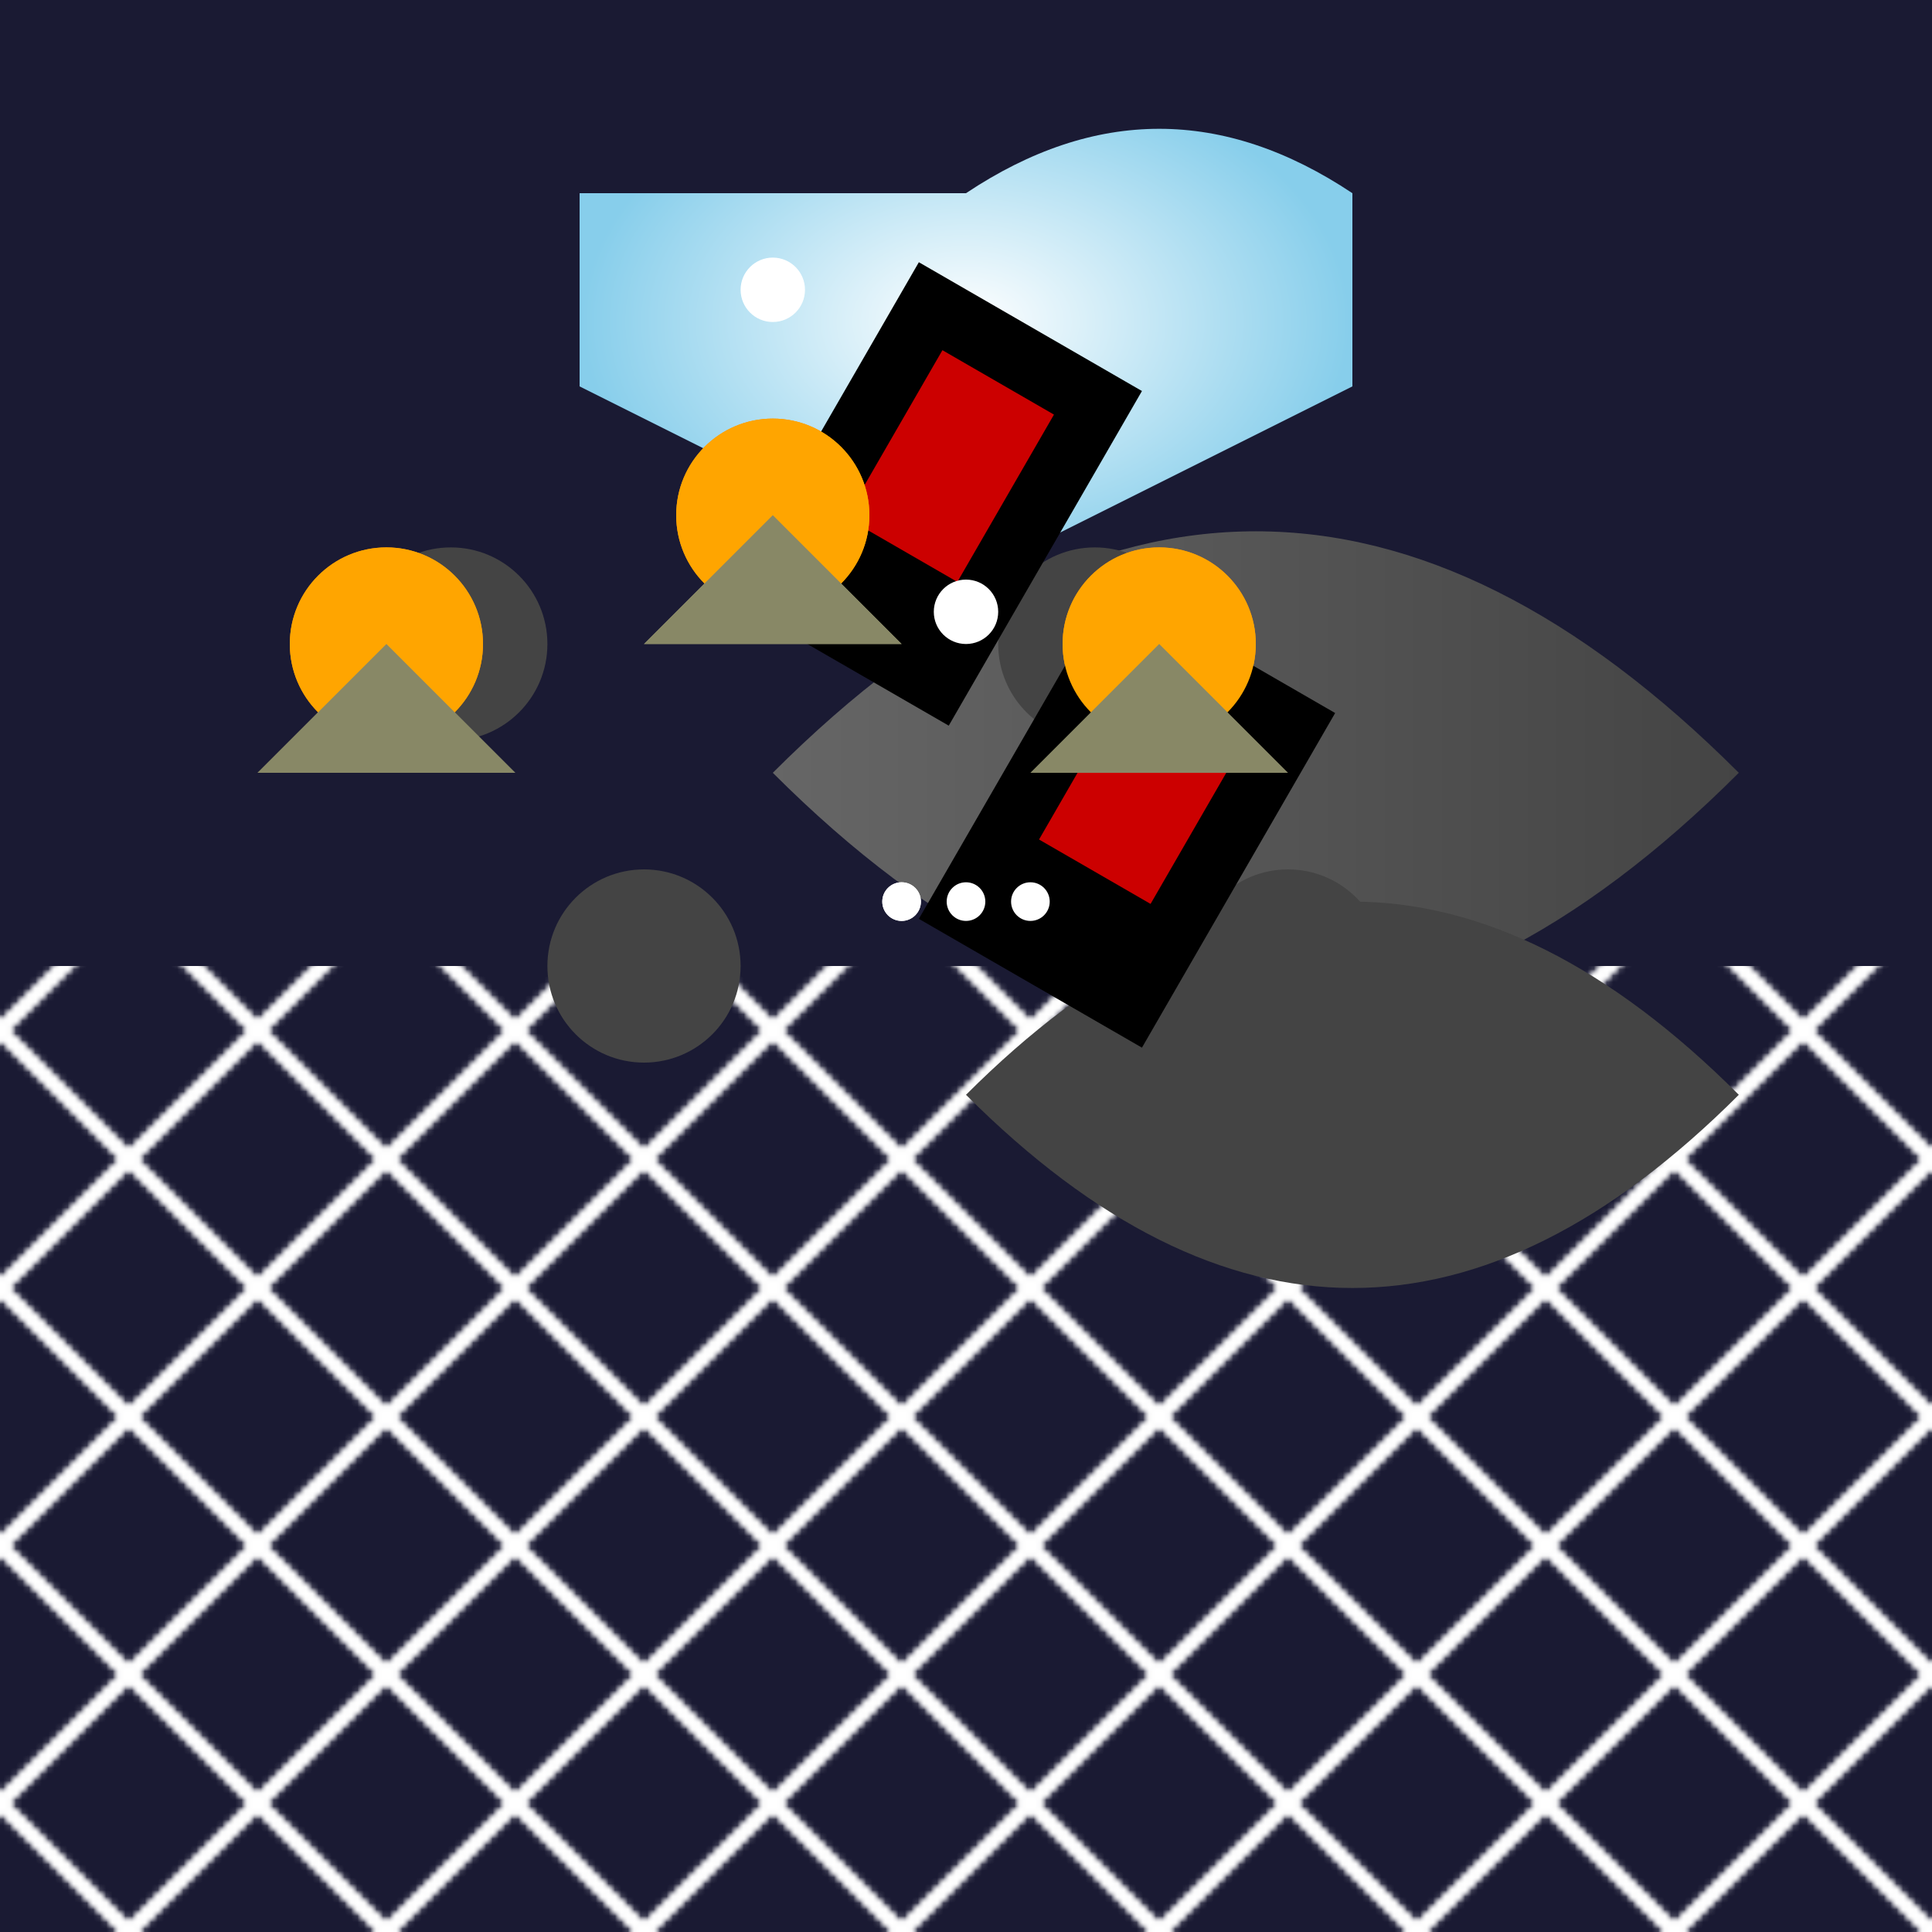
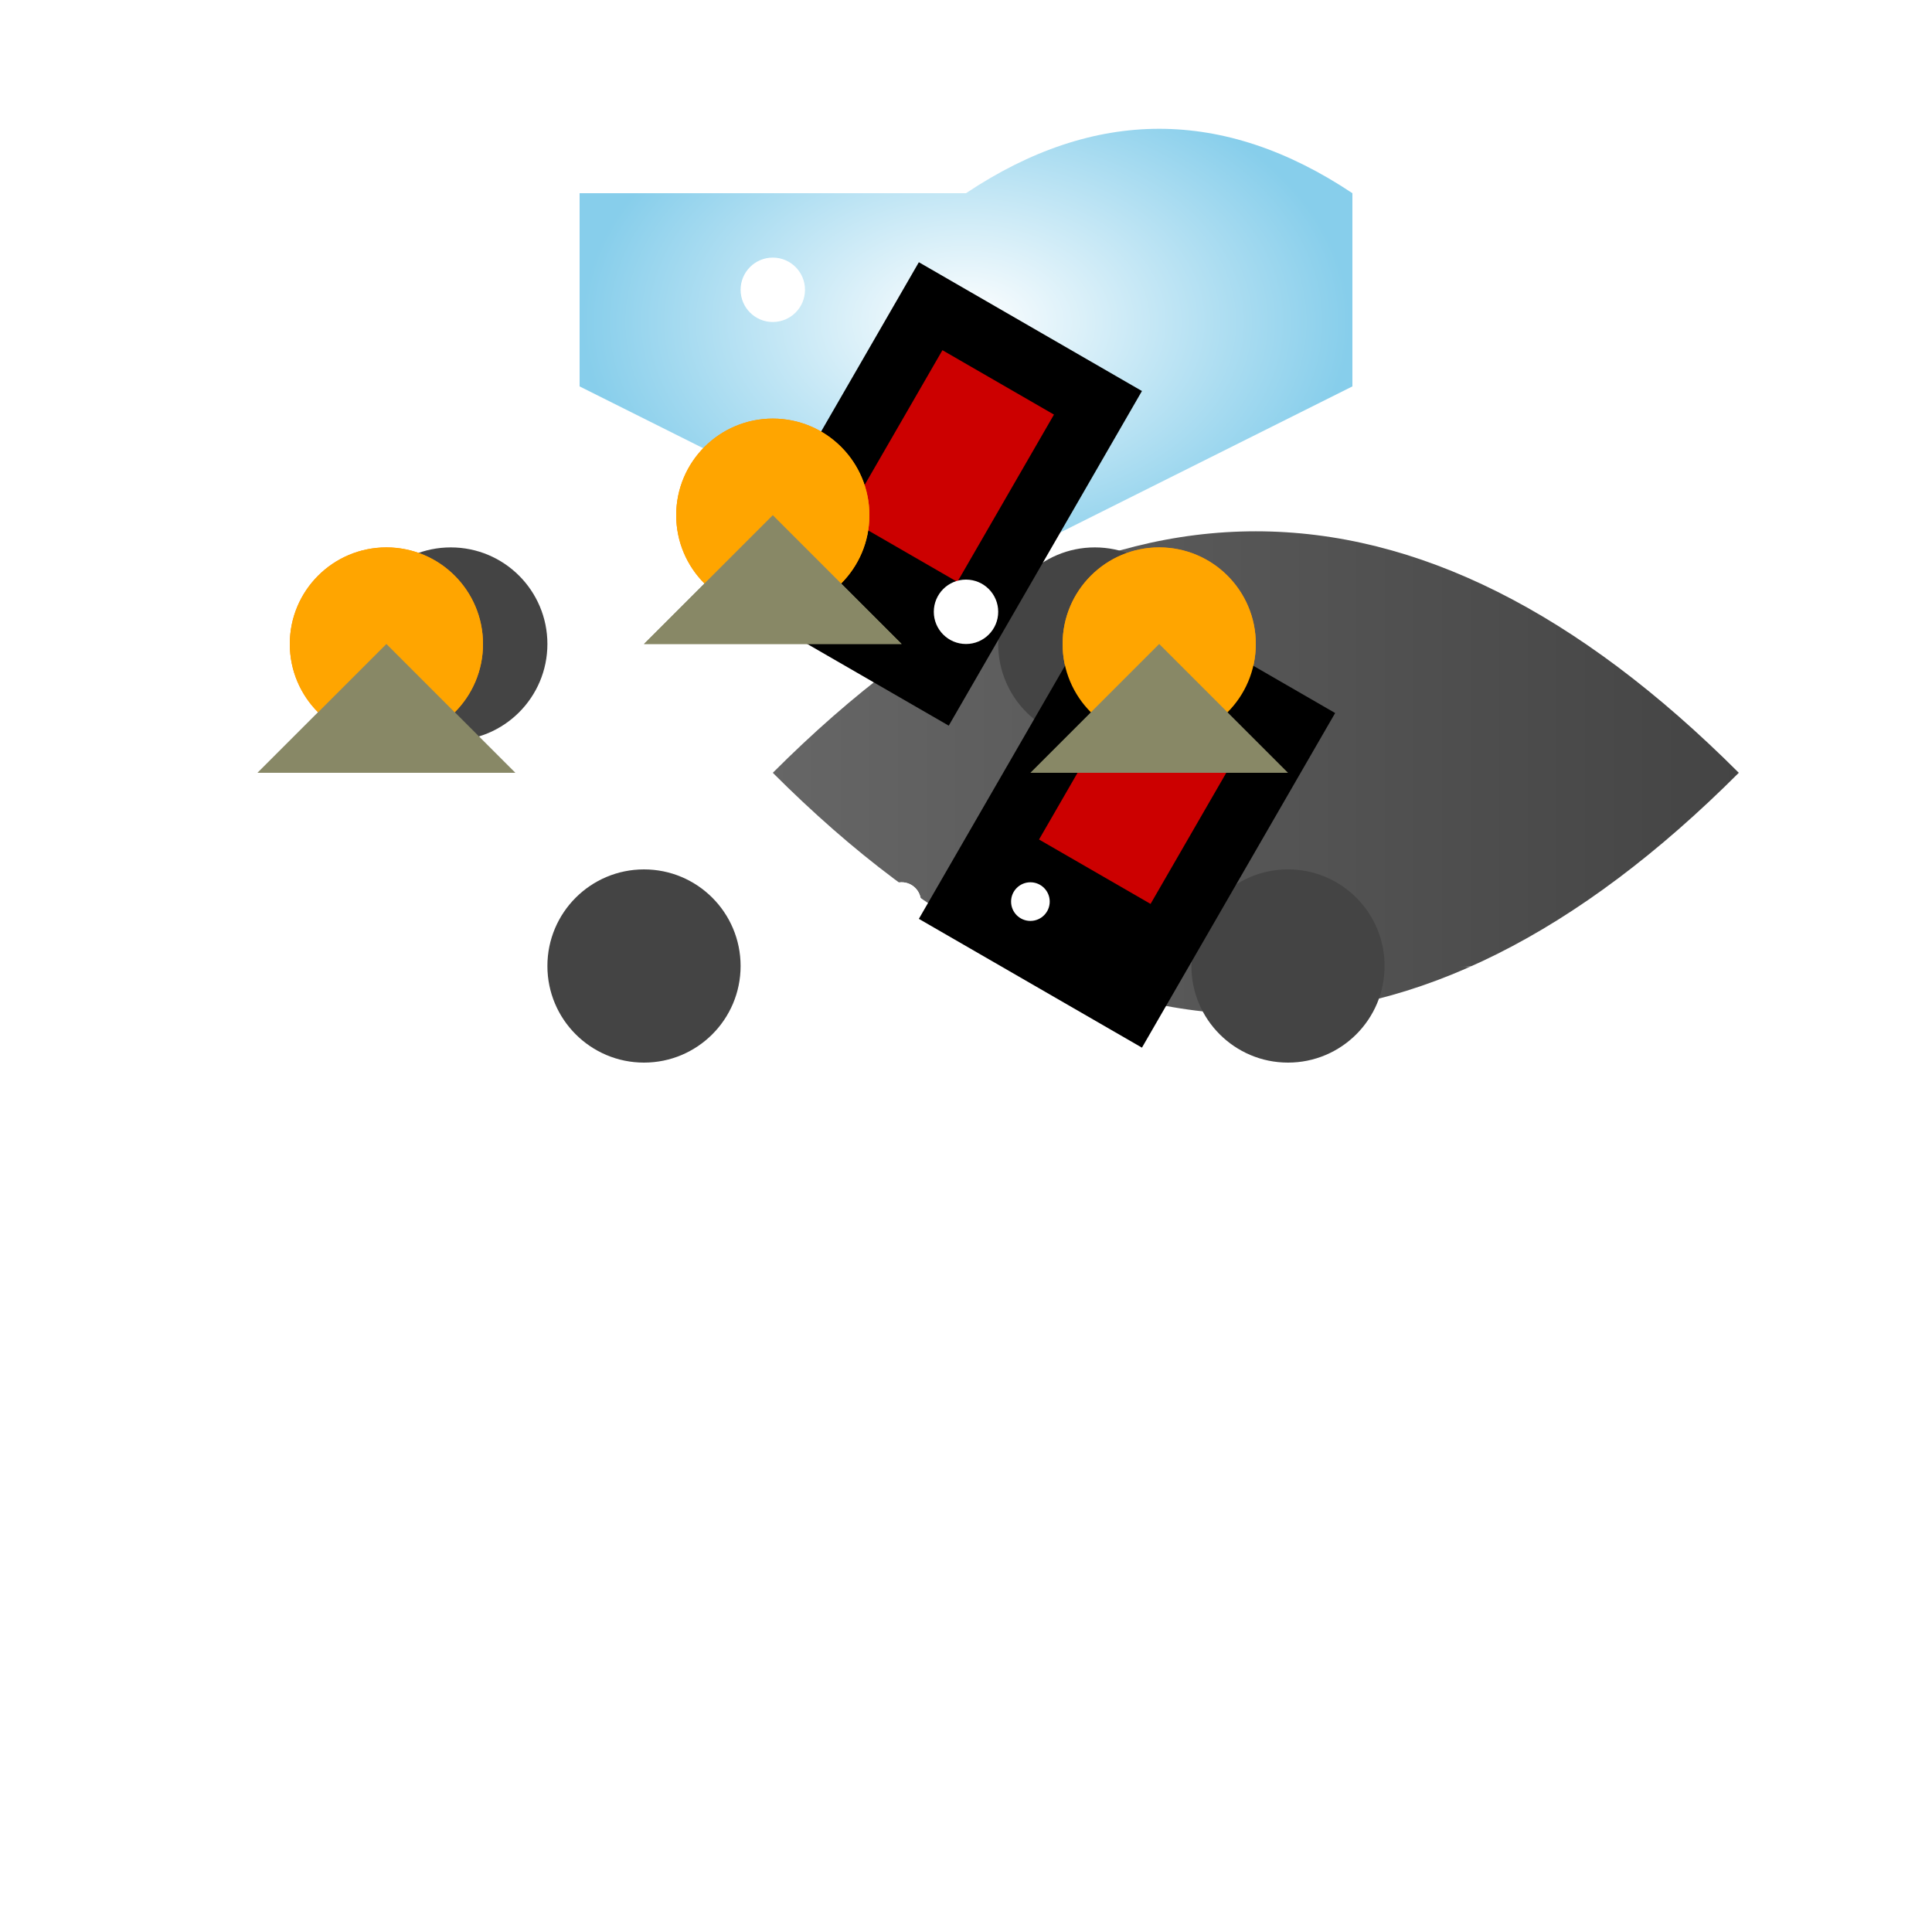
<svg xmlns="http://www.w3.org/2000/svg" viewBox="0 0 300 300">
  <defs>
    <radialGradient id="moonGradient" cx="50%" cy="50%">
      <stop offset="0%" style="stop-color:#ffffff;stop-opacity:1" />
      <stop offset="100%" style="stop-color:#87CEEB;stop-opacity:1" />
    </radialGradient>
    <pattern id="ice" x="0" y="0" width="40" height="40" patternUnits="userSpaceOnUse">
      <path d="M0 0 L40 40 M0 40 L40 0" stroke="#fff" stroke-width="2" fill="none" />
    </pattern>
    <linearGradient id="walrusGradient" x1="0%" y1="0%" x2="100%" y2="0%">
      <stop offset="0%" style="stop-color:#666;stop-opacity:1" />
      <stop offset="100%" style="stop-color:#444;stop-opacity:1" />
    </linearGradient>
    <radialGradient id="pineapple" cx="50%" cy="50%">
      <stop offset="0%" style="stop-color:#FFA500;stop-opacity:1" />
      <stop offset="100%" style="stop-color:#FF8C00;stop-opacity:1" />
    </radialGradient>
  </defs>
-   <rect width="300" height="300" fill="#1A1A33" />
  <path d="M150 30 Q180 10 210 30 L210 60 L150 90 L90 60 L90 30 L150 30" fill="url(#moonGradient)" />
  <rect x="0" y="150" width="300" height="150" fill="url(#ice)" />
  <g transform="translate(120,120)">
    <path d="M0 0 Q50 -50 100 0 Q50 50 0 0" fill="url(#walrusGradient)" transform="scale(1.5)" />
    <circle cx="50" cy="-20" r="15" fill="#444" />
    <circle cx="-50" cy="-20" r="15" fill="#444" />
    <rect x="-20" y="-80" width="40" height="60" fill="#000" transform="rotate(30)" />
    <rect x="-10" y="-70" width="20" height="30" fill="#C00" transform="rotate(30)" />
    <circle cx="0" cy="-75" r="5" fill="#FFF" />
  </g>
  <g transform="translate(180,100)">
    <circle r="15" fill="url(#pineapple)" />
    <path d="M0 0 L20 20 L-20 20 Z" fill="#886" />
  </g>
  <g transform="translate(120,80)">
    <circle r="15" fill="url(#pineapple)" />
    <path d="M0 0 L20 20 L-20 20 Z" fill="#886" />
  </g>
  <g transform="translate(60,100)">
    <circle r="15" fill="url(#pineapple)" />
    <path d="M0 0 L20 20 L-20 20 Z" fill="#886" />
  </g>
  <g transform="translate(150,140)">
    <circle cx="0" cy="0" r="3" fill="#FFF" />
    <circle cx="10" cy="0" r="3" fill="#FFF" />
    <circle cx="-10" cy="0" r="3" fill="#FFF" />
  </g>
  <rect x="0" y="150" width="300" height="150" fill="url(#ice)" />
  <g transform="translate(150,170)">
-     <path d="M0 0 Q50 -50 100 0 Q50 50 0 0" fill="#444" transform="scale(1.2)" />
    <circle cx="50" cy="-20" r="15" fill="#444" />
    <circle cx="-50" cy="-20" r="15" fill="#444" />
    <rect x="-20" y="-80" width="40" height="60" fill="#000" transform="rotate(30)" />
    <rect x="-10" y="-70" width="20" height="30" fill="#C00" transform="rotate(30)" />
    <circle cx="0" cy="-75" r="5" fill="#FFF" />
  </g>
  <g transform="translate(180,100)">
    <circle r="15" fill="#FFA500" />
    <path d="M0 0 L20 20 L-20 20 Z" fill="#886" />
  </g>
  <g transform="translate(120,80)">
    <circle r="15" fill="#FFA500" />
    <path d="M0 0 L20 20 L-20 20 Z" fill="#886" />
  </g>
  <g transform="translate(60,100)">
    <circle r="15" fill="#FFA500" />
    <path d="M0 0 L20 20 L-20 20 Z" fill="#886" />
  </g>
  <g transform="translate(150,140)">
-     <circle cx="0" cy="0" r="3" fill="#FFF" />
    <circle cx="10" cy="0" r="3" fill="#FFF" />
    <circle cx="-10" cy="0" r="3" fill="#FFF" />
  </g>
</svg>